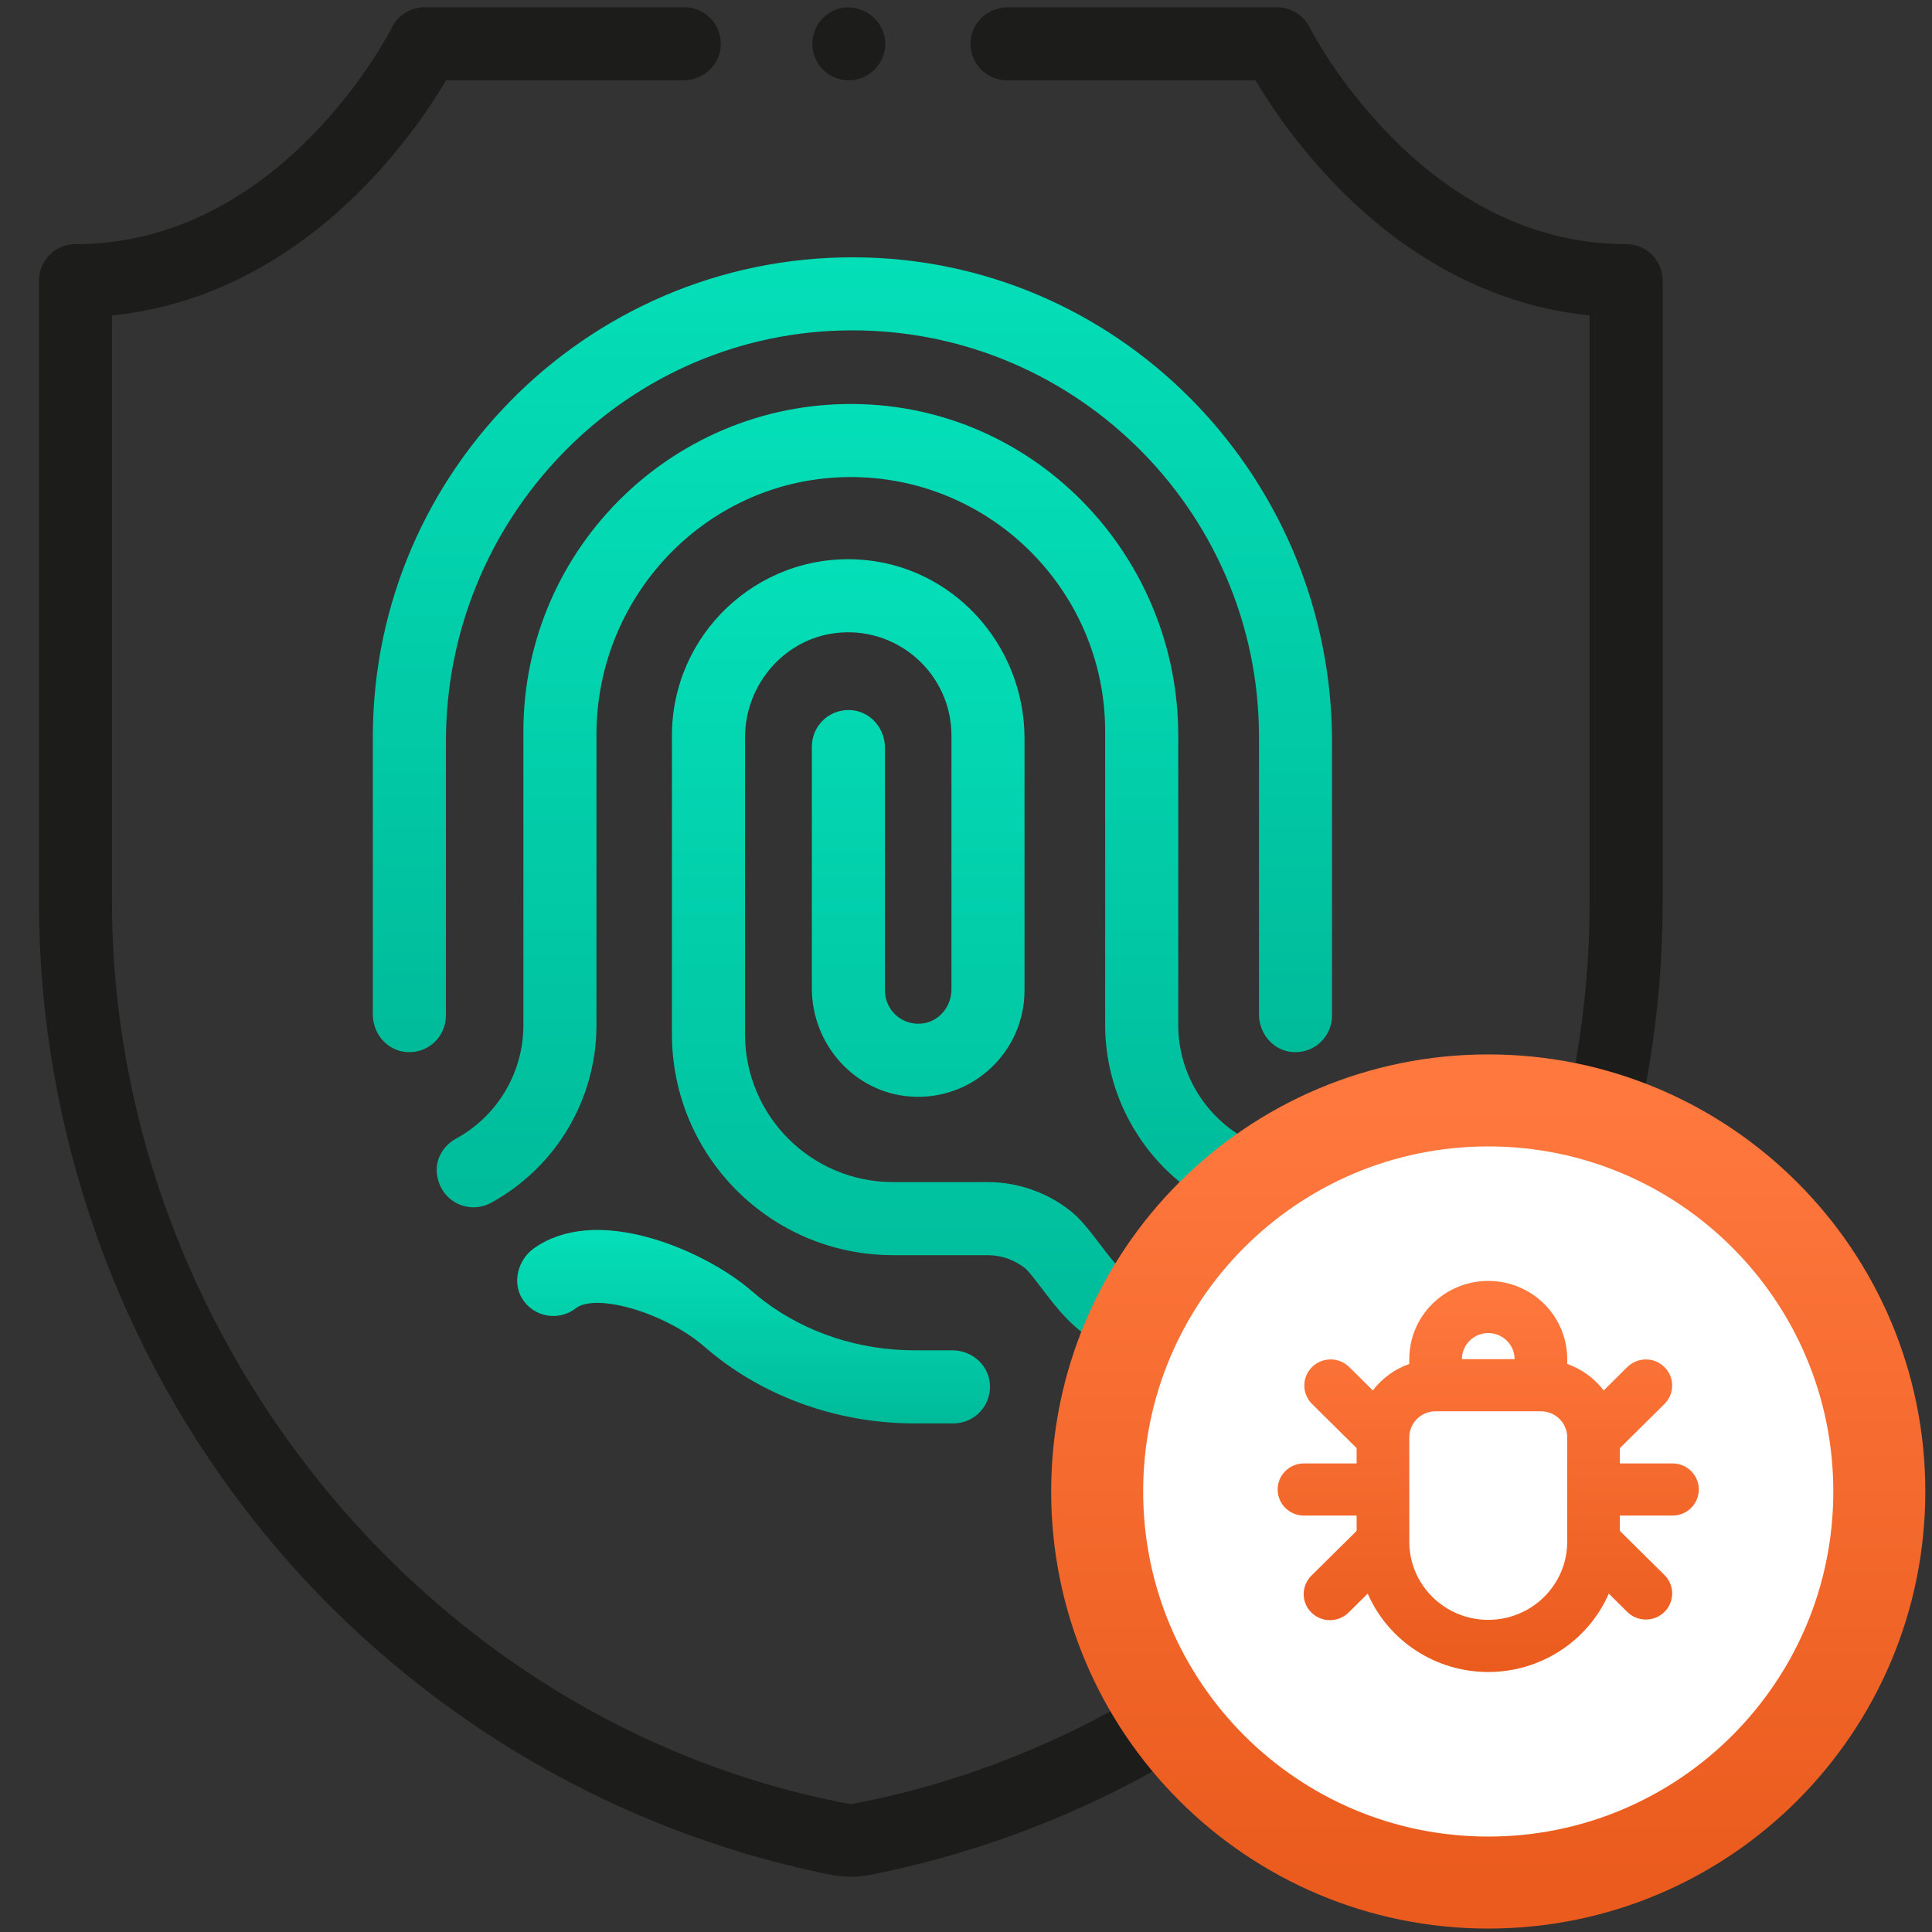
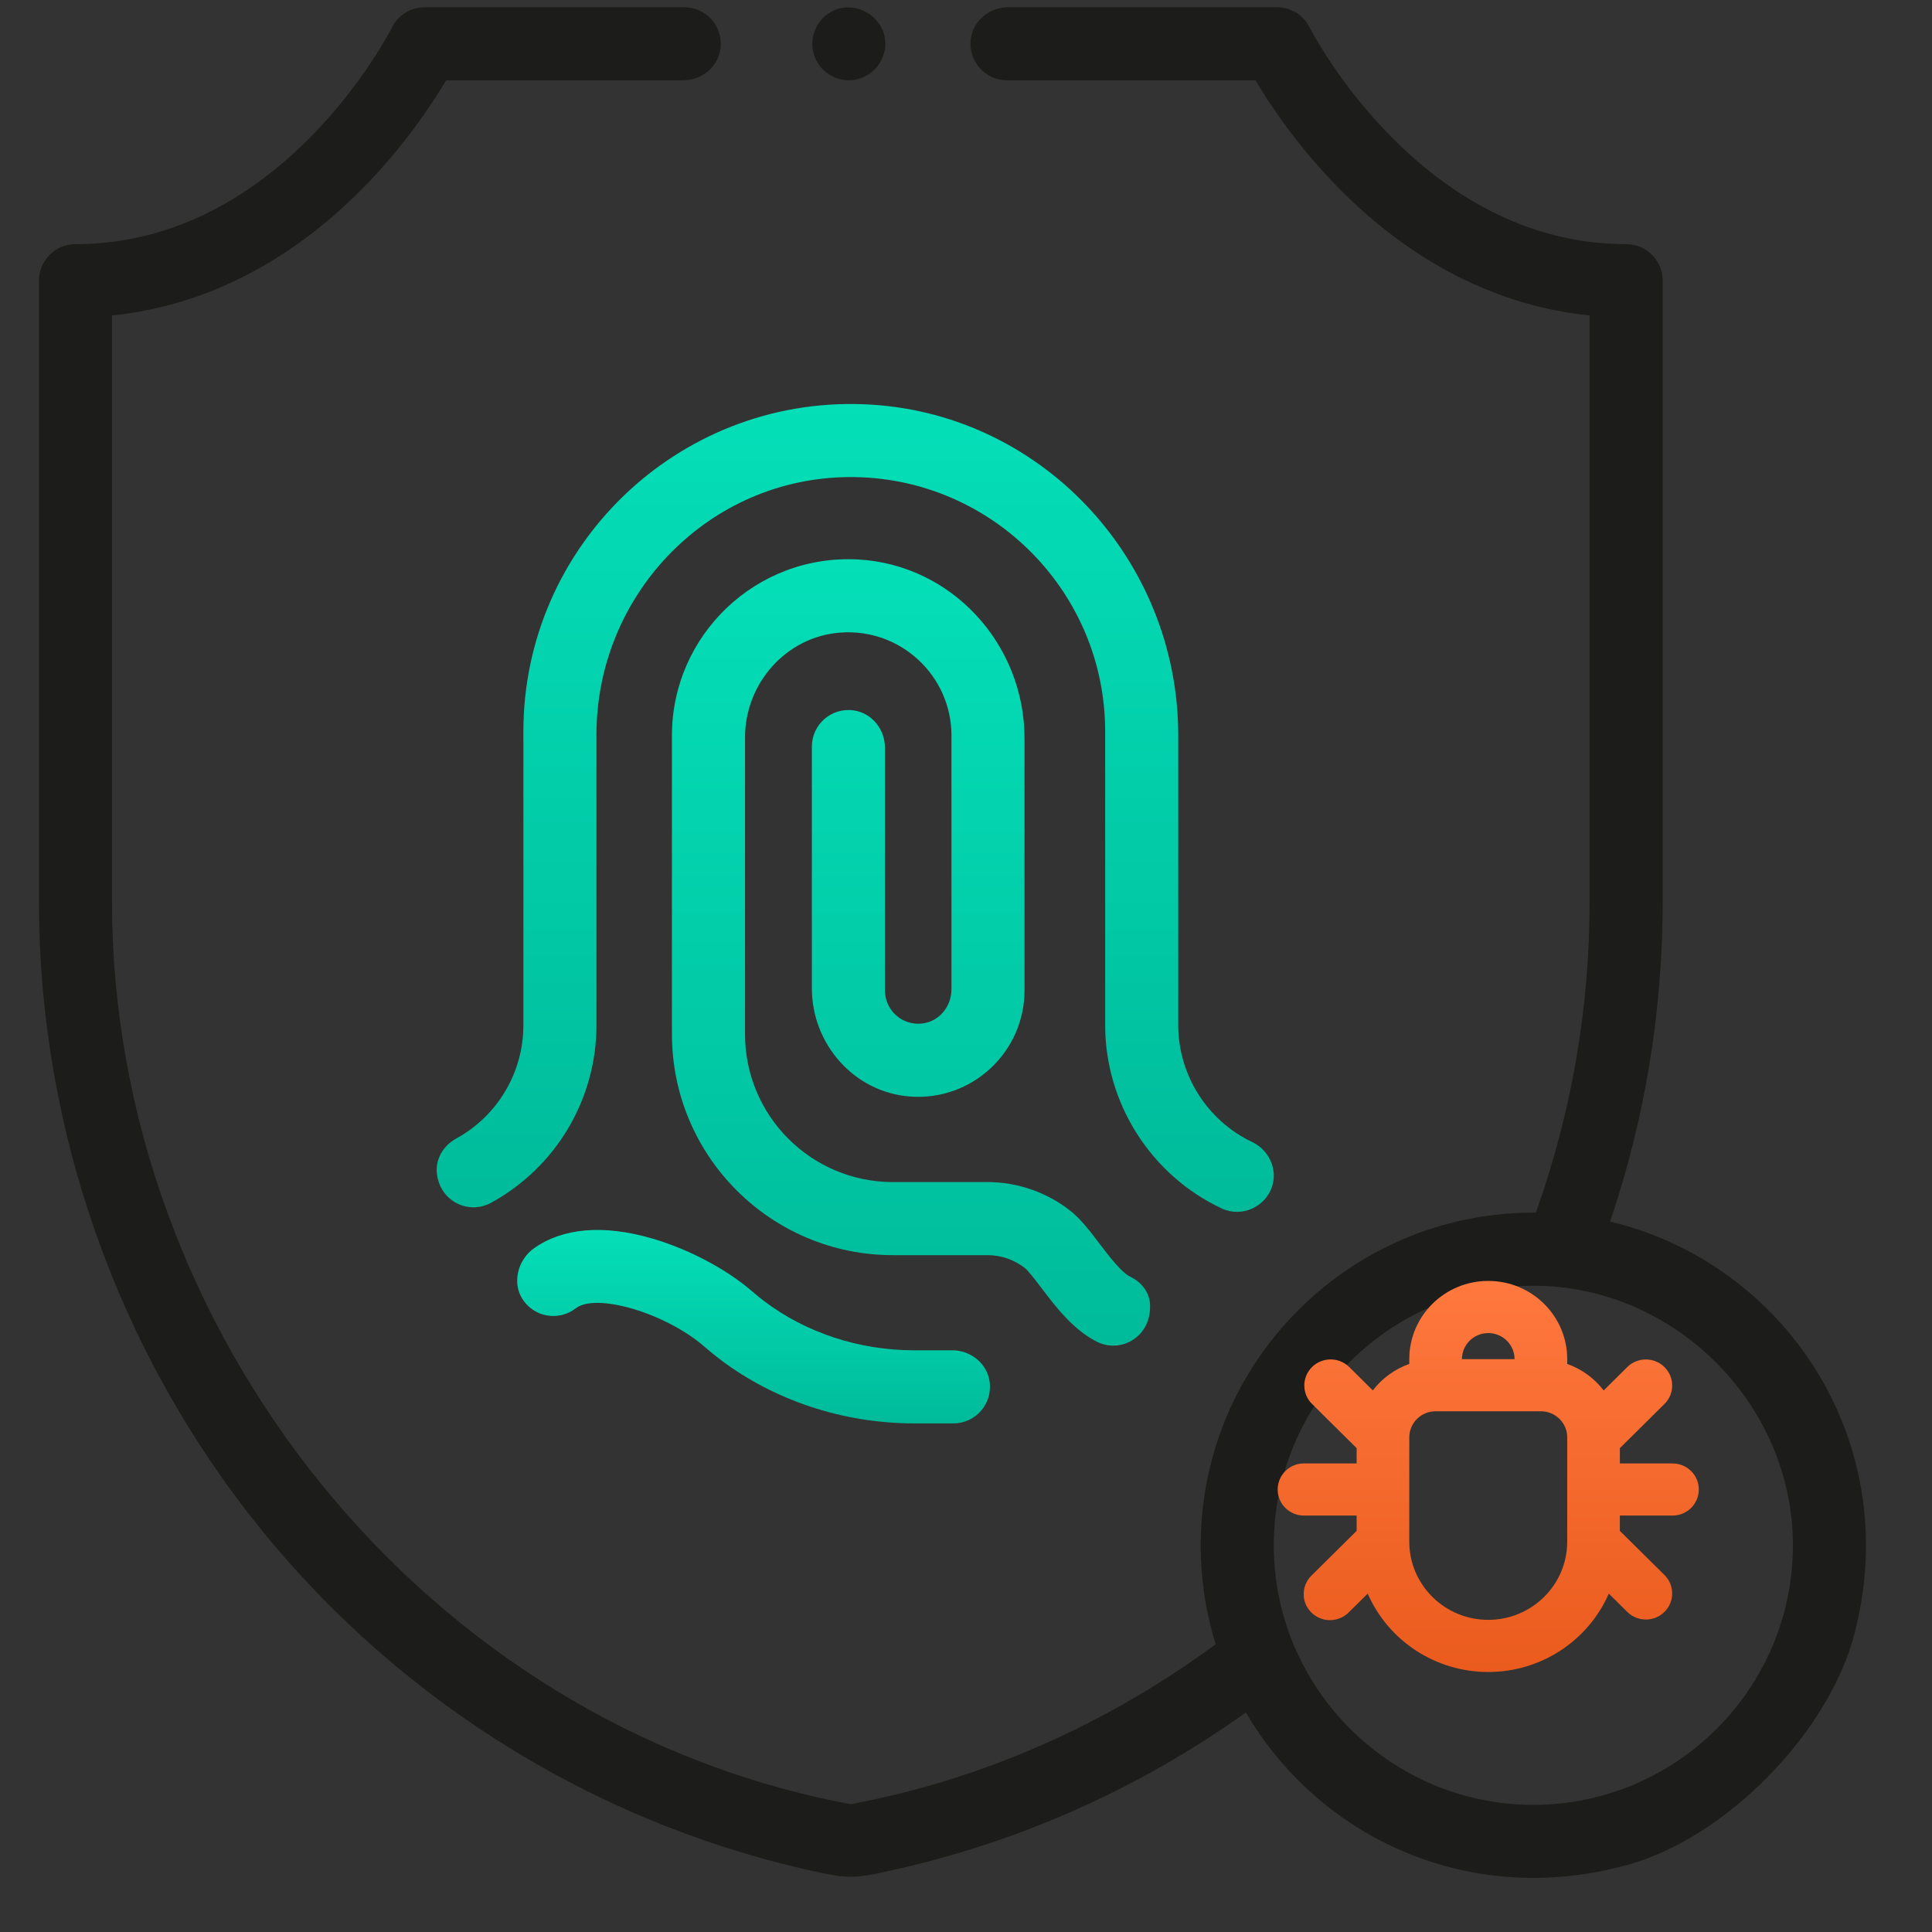
<svg xmlns="http://www.w3.org/2000/svg" width="63" height="63" viewBox="0 0 63 63" fill="none">
  <rect x="0" y="0" width="63" height="63" fill="#333333" stroke="none" />
  <g clip-path="url(#clip0_11_4864)">
    <path d="M52.503 39.835C53.641 36.475 54.218 32.972 54.218 29.4V9.154C54.218 8.497 53.687 7.962 53.03 7.962C46.309 7.964 42.743 0.968 42.708 0.899C42.508 0.493 42.093 0.236 41.64 0.236H32.875C32.278 0.236 31.744 0.659 31.659 1.25C31.553 1.987 32.122 2.619 32.838 2.619H40.94C41.403 3.4 42.304 4.762 43.646 6.126C46.044 8.564 48.854 9.986 51.835 10.285V29.4C51.835 32.878 51.246 36.286 50.082 39.543C50.055 39.543 50.028 39.543 50 39.543C44.02 39.543 39.154 44.408 39.154 50.389C39.154 51.479 39.317 52.574 39.642 53.615C36.135 56.206 32.035 58.034 27.744 58.832C13.848 56.249 3.652 43.422 3.652 29.4V10.286C6.633 9.986 9.443 8.564 11.842 6.126C13.184 4.762 14.084 3.4 14.547 2.619H22.276C22.873 2.619 23.407 2.195 23.491 1.604C23.597 0.868 23.029 0.236 22.313 0.236H13.847C13.394 0.236 12.98 0.493 12.779 0.899C12.744 0.97 9.21 7.965 2.457 7.962C1.8 7.962 1.27 8.497 1.27 9.153V29.4C1.27 36.819 3.833 44.079 8.489 49.842C13.161 55.627 19.724 59.628 26.965 61.108C27.534 61.226 27.951 61.227 28.52 61.109C32.926 60.208 36.991 58.436 40.627 55.841C42.983 59.877 47.87 62.263 53.097 60.804C56.308 59.908 59.641 56.49 60.475 53.263C62.109 46.948 58.154 41.175 52.503 39.835ZM49.54 58.841C45.249 58.612 41.778 55.141 41.549 50.85C41.289 45.975 45.181 41.926 50 41.926C54.606 41.926 58.464 45.785 58.464 50.389C58.464 55.209 54.415 59.1 49.54 58.841Z" fill="#1C1C1A" />
    <path d="M39.84 39.407C40.487 39.71 41.266 39.362 41.483 38.686C41.665 38.117 41.374 37.497 40.834 37.241C39.368 36.546 38.421 35.051 38.421 33.429V23.984C38.421 18.218 33.901 13.39 28.139 13.181C22.073 12.961 17.067 17.833 17.067 23.851V33.429C17.067 34.972 16.225 36.39 14.869 37.131C14.454 37.359 14.19 37.804 14.247 38.275C14.357 39.195 15.297 39.613 16.012 39.222C18.132 38.063 19.45 35.843 19.45 33.429V23.954C19.45 19.475 22.961 15.725 27.437 15.562C32.15 15.391 36.038 19.176 36.038 23.851V33.429C36.038 35.978 37.531 38.325 39.84 39.407Z" fill="url(#paint0_linear_11_4864)" />
    <path d="M33.955 41.994C34.413 42.598 34.983 43.349 35.757 43.747C35.931 43.836 36.117 43.879 36.3 43.879C36.935 43.879 37.538 43.369 37.502 42.543C37.485 42.141 37.221 41.807 36.858 41.633C36.566 41.493 36.153 40.949 35.853 40.554C35.541 40.142 35.246 39.753 34.895 39.477C34.132 38.877 33.176 38.546 32.203 38.546H29.118C26.454 38.546 24.294 36.386 24.294 33.722V24.052C24.294 22.282 25.635 20.761 27.4 20.628C29.373 20.48 31.026 22.043 31.026 23.984V32.264C31.026 32.806 30.642 33.292 30.105 33.371C29.434 33.469 28.857 32.95 28.857 32.298V24.382C28.857 23.785 28.433 23.251 27.842 23.166C27.105 23.06 26.474 23.629 26.474 24.345V32.228C26.474 34.052 27.855 35.618 29.674 35.756C31.706 35.909 33.408 34.299 33.408 32.298V24.077C33.408 21.01 31.042 18.411 27.98 18.244C24.665 18.064 21.911 20.708 21.911 23.984V33.722C21.911 37.702 25.138 40.929 29.118 40.929H32.203C32.644 40.929 33.076 41.078 33.421 41.35C33.532 41.437 33.777 41.759 33.955 41.994Z" fill="url(#paint1_linear_11_4864)" />
    <path d="M31.053 44.032H29.813C28.019 44.032 26.279 43.461 24.913 42.424C24.781 42.324 24.652 42.219 24.532 42.114C23.698 41.388 22.44 40.724 21.25 40.381C19.67 39.925 18.344 40.04 17.404 40.711C16.893 41.077 16.696 41.814 17.028 42.348C17.409 42.958 18.22 43.092 18.773 42.663C19.441 42.144 21.715 42.821 22.967 43.911C23.128 44.051 23.298 44.189 23.472 44.322C25.25 45.672 27.501 46.415 29.813 46.415H31.091C31.807 46.415 32.375 45.783 32.269 45.047C32.184 44.456 31.65 44.032 31.053 44.032Z" fill="url(#paint2_linear_11_4864)" />
-     <path d="M43.436 33.118V24.197C43.436 15.709 36.737 8.639 28.252 8.397C19.422 8.145 12.158 15.255 12.158 24.029V33.081C12.158 33.678 12.582 34.212 13.173 34.297C13.909 34.403 14.541 33.834 14.541 33.118V24.172C14.541 16.976 20.219 10.983 27.412 10.778C34.897 10.565 41.054 16.591 41.054 24.029V33.081C41.054 33.678 41.477 34.212 42.069 34.297C42.805 34.403 43.436 33.834 43.436 33.118Z" fill="url(#paint3_linear_11_4864)" />
    <path d="M26.578 1.882C26.77 2.351 27.26 2.654 27.766 2.615C28.285 2.574 28.724 2.195 28.839 1.688C29.069 0.681 27.937 -0.12 27.061 0.409C26.564 0.709 26.355 1.346 26.578 1.882Z" fill="#1C1C1A" />
  </g>
-   <path d="M48.53 61.388C55.573 61.388 61.282 55.679 61.282 48.636C61.282 41.593 55.573 35.883 48.53 35.883C41.487 35.883 35.777 41.593 35.777 48.636C35.777 55.679 41.487 61.388 48.53 61.388Z" fill="white" stroke="url(#paint4_linear_11_4864)" stroke-width="3" stroke-miterlimit="10" stroke-linecap="round" stroke-linejoin="round" />
  <path d="M54.538 47.72H52.822V47.222L54.287 45.771C54.612 45.437 54.607 44.907 54.276 44.579C53.945 44.251 53.41 44.247 53.073 44.569L52.294 45.341C51.991 44.944 51.578 44.643 51.105 44.476V44.32C51.105 42.911 49.952 41.769 48.53 41.769C47.108 41.769 45.955 42.911 45.955 44.32V44.476C45.482 44.643 45.069 44.943 44.766 45.34L43.987 44.568C43.65 44.246 43.114 44.25 42.783 44.578C42.452 44.906 42.448 45.437 42.773 45.77L44.238 47.222V47.72H42.521C42.047 47.72 41.663 48.101 41.663 48.571C41.663 49.04 42.047 49.421 42.521 49.421H44.238V49.919L42.773 51.37C42.55 51.584 42.46 51.9 42.539 52.197C42.617 52.494 42.852 52.726 43.152 52.804C43.452 52.882 43.771 52.793 43.987 52.572L44.599 51.966C45.278 53.518 46.822 54.522 48.53 54.522C50.237 54.522 51.782 53.518 52.461 51.966L53.073 52.572C53.41 52.894 53.945 52.89 54.276 52.562C54.607 52.234 54.612 51.704 54.287 51.37L52.821 49.919V49.421H54.538C55.012 49.421 55.396 49.04 55.396 48.57C55.396 48.101 55.012 47.72 54.538 47.72ZM48.53 43.47C49.004 43.47 49.388 43.85 49.388 44.32H47.672C47.672 43.85 48.056 43.47 48.53 43.47ZM48.53 52.821C47.108 52.821 45.955 51.679 45.955 50.271V46.87C45.955 46.401 46.339 46.02 46.813 46.02H50.246C50.721 46.02 51.105 46.401 51.105 46.87V50.271C51.105 51.679 49.952 52.821 48.53 52.821Z" fill="url(#paint5_linear_11_4864)" />
  <defs>
    <linearGradient id="paint0_linear_11_4864" x1="27.888" y1="13.174" x2="27.888" y2="39.517" gradientUnits="userSpaceOnUse">
      <stop stop-color="#04DFB8" />
      <stop offset="1" stop-color="#00BB9A" />
    </linearGradient>
    <linearGradient id="paint1_linear_11_4864" x1="29.707" y1="18.236" x2="29.707" y2="43.879" gradientUnits="userSpaceOnUse">
      <stop stop-color="#04DFB8" />
      <stop offset="1" stop-color="#00BB9A" />
    </linearGradient>
    <linearGradient id="paint2_linear_11_4864" x1="24.573" y1="40.107" x2="24.573" y2="46.415" gradientUnits="userSpaceOnUse">
      <stop stop-color="#04DFB8" />
      <stop offset="1" stop-color="#00BB9A" />
    </linearGradient>
    <linearGradient id="paint3_linear_11_4864" x1="27.797" y1="8.39" x2="27.797" y2="34.309" gradientUnits="userSpaceOnUse">
      <stop stop-color="#04DFB8" />
      <stop offset="1" stop-color="#00BB9A" />
    </linearGradient>
    <linearGradient id="paint4_linear_11_4864" x1="48.53" y1="35.883" x2="48.53" y2="61.388" gradientUnits="userSpaceOnUse">
      <stop stop-color="#FF783E" />
      <stop offset="1" stop-color="#EA5B1D" />
    </linearGradient>
    <linearGradient id="paint5_linear_11_4864" x1="48.53" y1="41.769" x2="48.53" y2="54.522" gradientUnits="userSpaceOnUse">
      <stop stop-color="#FF783E" />
      <stop offset="1" stop-color="#EA5B1D" />
    </linearGradient>
    <clipPath id="clip0_11_4864">
      <rect width="61" height="61" fill="white" transform="translate(0.559 0.236)" />
    </clipPath>
  </defs>
</svg>